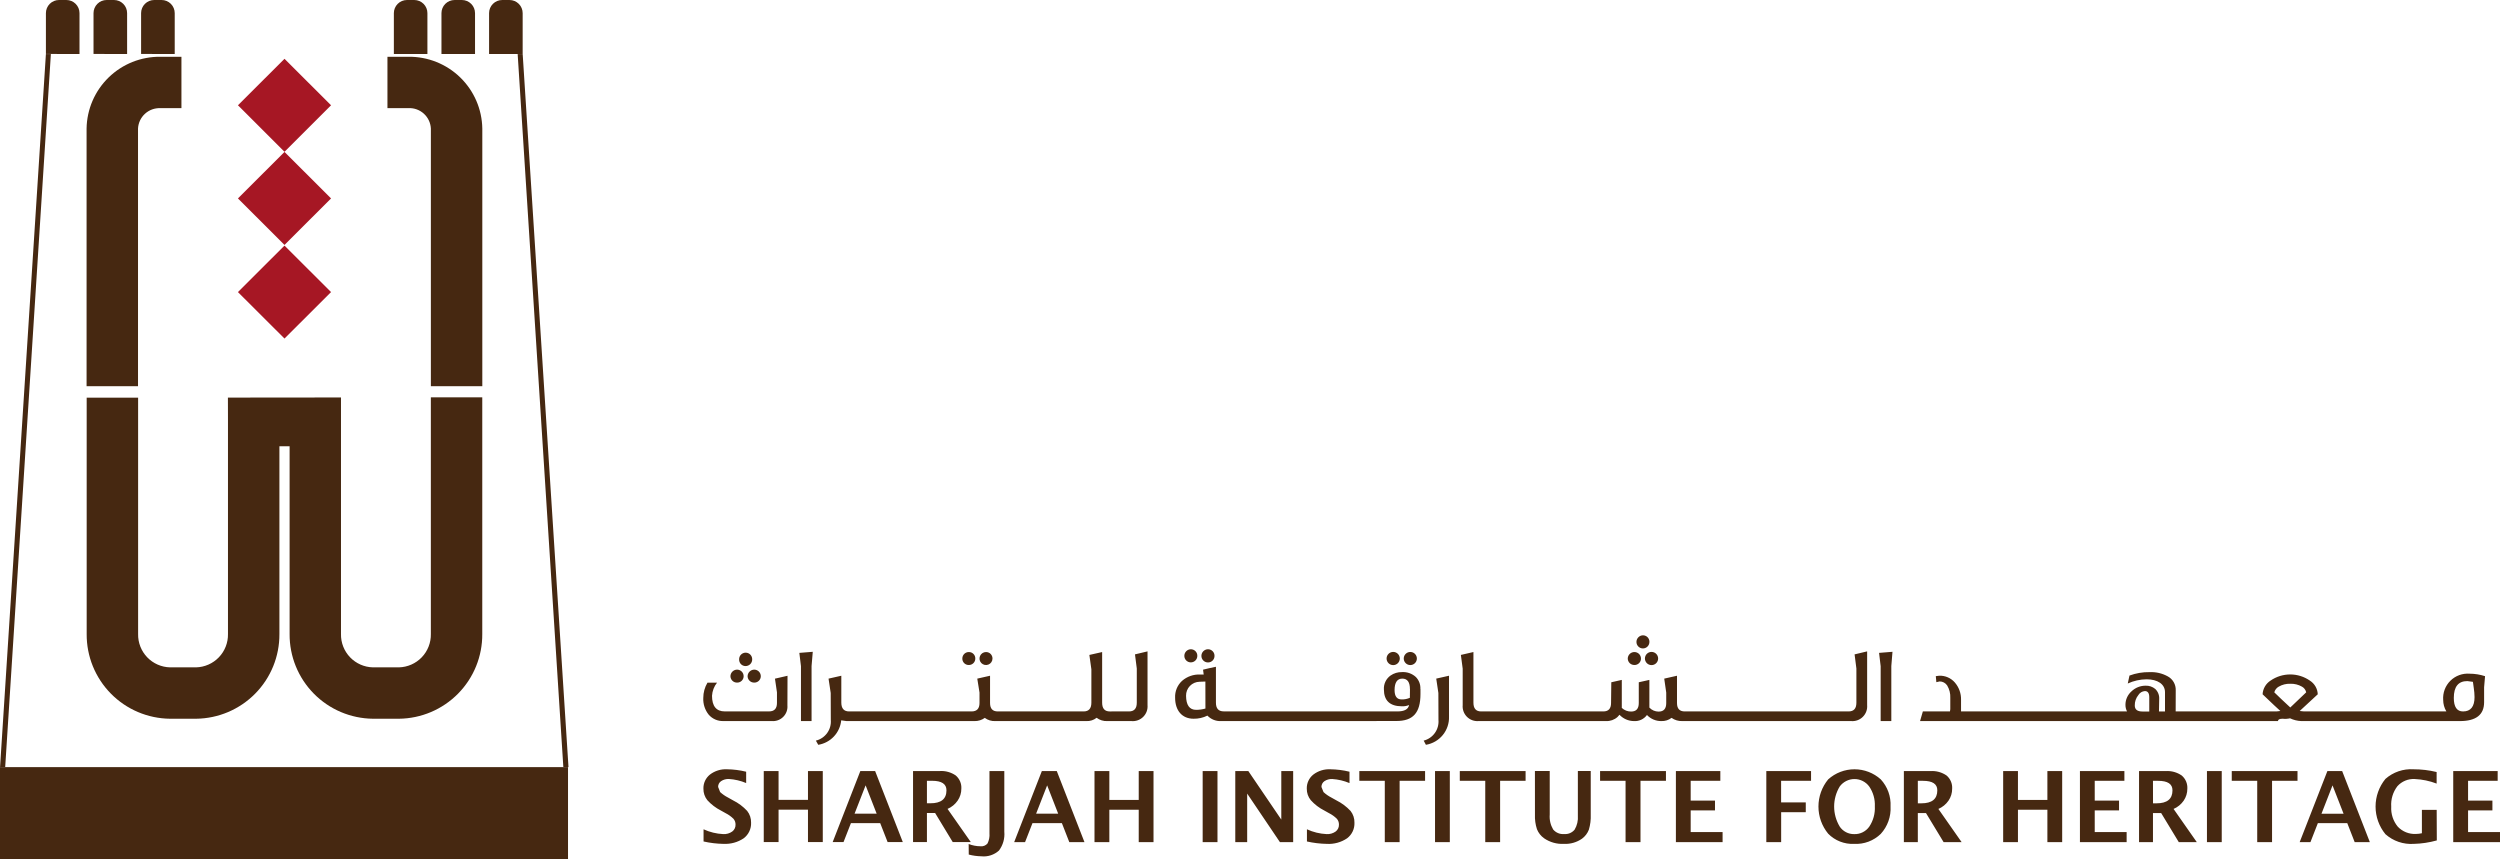
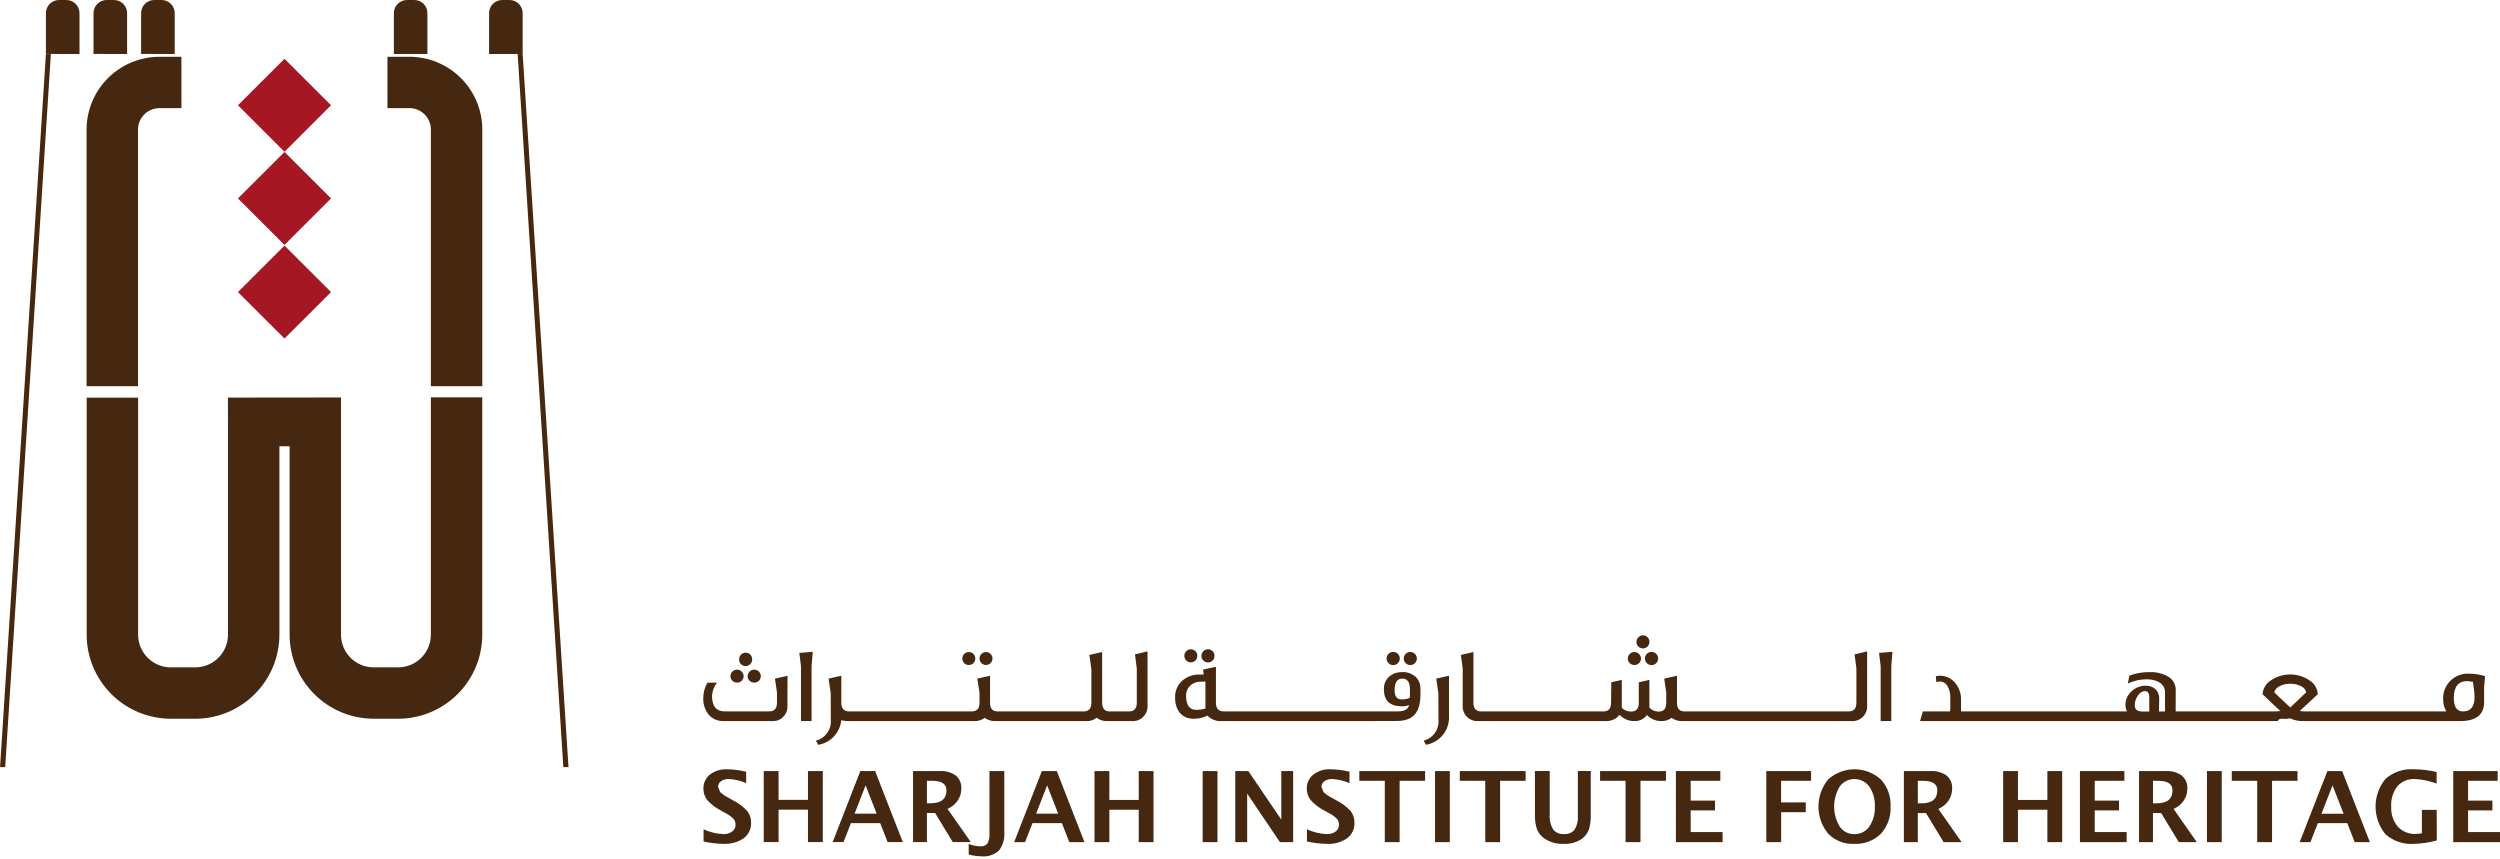
<svg xmlns="http://www.w3.org/2000/svg" width="355" height="122" viewBox="0 0 355 122" fill="none">
  <g clip-path="url(#clip0_1_2452)">
    <path d="M11.289 7.672V1.863C11.289 1.369 11.092 0.895 10.742 0.546C10.392 0.196 9.917 -1.44205e-07 9.423 0H8.383C7.889 0 7.415 0.197 7.065 0.546C6.716 0.895 6.519 1.369 6.519 1.863V7.659L11.289 7.672Z" fill="#462811" />
    <path d="M18.049 7.672V1.863C18.049 1.369 17.852 0.895 17.503 0.546C17.153 0.197 16.679 0 16.184 0H15.145C14.651 0 14.177 0.197 13.827 0.546C13.477 0.895 13.281 1.369 13.28 1.863V7.659L18.049 7.672Z" fill="#462811" />
    <path d="M24.81 7.672V1.863C24.81 1.369 24.613 0.895 24.264 0.546C23.914 0.197 23.44 0 22.945 0H21.9C21.406 0 20.932 0.197 20.582 0.546C20.233 0.895 20.036 1.369 20.036 1.863V7.659L24.81 7.672Z" fill="#462811" />
    <path d="M0.007 108.936H0.737L7.224 7.676H6.518L0.007 108.936Z" fill="#462811" />
    <path d="M80.726 108.936H79.995L73.508 7.676H74.221L80.726 108.936Z" fill="#462811" />
    <path d="M69.449 7.668V1.864C69.449 1.37 69.646 0.897 69.995 0.547C70.345 0.198 70.819 0.002 71.314 0.001H72.353C72.847 0.003 73.321 0.199 73.67 0.548C74.02 0.897 74.217 1.371 74.218 1.864V7.664L69.449 7.668Z" fill="#462811" />
-     <path d="M62.688 7.668V1.864C62.688 1.371 62.884 0.897 63.233 0.548C63.582 0.199 64.056 0.002 64.55 0.001H65.594C66.087 0.003 66.561 0.199 66.909 0.549C67.258 0.898 67.454 1.371 67.454 1.864V7.664L62.688 7.668Z" fill="#462811" />
    <path d="M55.928 7.668V1.864C55.928 1.371 56.124 0.898 56.472 0.549C56.821 0.199 57.294 0.003 57.788 0.001H58.832C59.326 0.003 59.799 0.199 60.148 0.549C60.497 0.898 60.692 1.371 60.692 1.864V7.664L55.928 7.668Z" fill="#462811" />
-     <path d="M40.398 21.554L33.788 14.95L40.398 8.35L47.01 14.95L40.398 21.554Z" fill="#A61724" />
+     <path d="M40.398 21.554L33.788 14.95L40.398 8.35L47.01 14.95Z" fill="#A61724" />
    <path d="M40.399 21.573L33.788 28.177L40.399 34.782L47.01 28.177L40.399 21.573Z" fill="#A61724" />
    <path d="M40.398 48.073L33.786 41.475L40.397 34.876L47.01 41.475L40.398 48.073Z" fill="#A61724" />
    <path d="M22.78 8.061C20.037 8.029 17.393 9.085 15.427 10.997C13.461 12.909 12.335 15.521 12.294 18.261V54.843H19.598V18.261C19.636 17.455 19.992 16.697 20.589 16.153C21.185 15.609 21.973 15.323 22.78 15.358H25.764V8.061H22.78Z" fill="#462811" />
    <path d="M55.018 8.061V15.353H58.002C58.809 15.318 59.596 15.604 60.193 16.148C60.789 16.692 61.145 17.45 61.184 18.255V54.837H68.488V18.261C68.446 15.521 67.32 12.909 65.354 10.997C63.389 9.086 60.745 8.03 58.002 8.061H55.018Z" fill="#462811" />
    <path d="M32.372 59.71V90.028C32.397 91.257 31.933 92.446 31.082 93.334C30.231 94.222 29.062 94.737 27.832 94.765H24.151C22.921 94.737 21.752 94.222 20.901 93.334C20.05 92.446 19.587 91.257 19.612 90.028V56.466H12.308V90.028C12.286 93.192 13.52 96.234 15.74 98.49C17.96 100.746 20.985 102.03 24.151 102.061H27.832C30.999 102.03 34.023 100.746 36.243 98.49C38.464 96.234 39.698 93.192 39.676 90.028V63.366C40.377 63.366 40.423 63.366 41.124 63.366V90.028C41.102 93.192 42.336 96.234 44.556 98.49C46.776 100.746 49.801 102.03 52.968 102.061H56.649C59.814 102.028 62.837 100.743 65.055 98.488C67.273 96.232 68.505 93.19 68.482 90.028V56.418H61.181V90.028C61.206 91.257 60.742 92.446 59.891 93.334C59.04 94.222 57.872 94.737 56.642 94.765H52.96C51.73 94.737 50.561 94.223 49.71 93.335C48.859 92.447 48.395 91.258 48.421 90.028V56.441L32.363 56.458L32.372 59.71Z" fill="#462811" />
-     <path d="M80.659 108.932H0V122H80.659V108.932Z" fill="#462811" />
    <path d="M351.277 97.705L351.155 96.822L350.364 96.715C349.08 96.715 348.44 97.508 348.44 99.106C348.44 100.388 348.885 101.025 349.752 101.025C350.837 101.025 351.384 100.341 351.384 98.987C351.379 98.557 351.344 98.129 351.277 97.705ZM352.877 96.017L352.743 97.598V99.716C352.743 101.496 351.595 102.393 349.321 102.393H345.068V101.023H347.385C347.09 100.531 346.933 99.969 346.932 99.395C346.895 98.894 346.968 98.39 347.144 97.919C347.321 97.448 347.597 97.02 347.955 96.666C348.312 96.312 348.742 96.038 349.215 95.866C349.688 95.693 350.192 95.624 350.694 95.664C351.435 95.667 352.17 95.786 352.874 96.017M345.499 102.393H339.887V101.023H345.499V102.393ZM340.311 102.393H334.708V101.023H340.319L340.311 102.393ZM335.13 102.393H329.518V101.023H335.136L335.13 102.393ZM327.478 98.312C327.443 98.142 327.372 97.983 327.269 97.844C327.166 97.705 327.035 97.59 326.884 97.507C326.379 97.216 325.803 97.073 325.221 97.094C324.644 97.073 324.073 97.216 323.575 97.507C323.421 97.592 323.287 97.707 323.18 97.845C323.072 97.984 322.994 98.142 322.95 98.312C323.45 98.802 324.199 99.518 325.221 100.462L327.478 98.312ZM330.402 102.393H326.777C326.226 102.37 325.685 102.236 325.187 102C324.844 102.079 324.489 102.1 324.139 102.06C323.696 102.06 323.485 102.167 323.465 102.393H319.702V101.023H323.238L323.815 100.963C323.465 100.66 322.628 99.87 321.288 98.589C321.308 98.197 321.423 97.815 321.621 97.476C321.82 97.136 322.096 96.849 322.428 96.638C323.249 96.072 324.223 95.769 325.221 95.771C326.219 95.773 327.192 96.081 328.01 96.651C328.337 96.861 328.609 97.147 328.803 97.484C328.996 97.821 329.106 98.2 329.122 98.588C328.968 98.73 328.124 99.518 326.556 100.962L327.17 101.022H330.399L330.402 102.393ZM320.137 102.393H314.534V101.023H320.146L320.137 102.393ZM314.956 102.393H309.345V101.023H314.956V102.393ZM305.196 99.012C305.196 98.418 304.985 98.132 304.574 98.132C304.384 98.145 304.201 98.203 304.038 98.302C303.876 98.402 303.741 98.539 303.643 98.702C303.306 99.119 303.127 99.642 303.139 100.179C303.139 100.74 303.492 101.033 304.206 101.033H305.196V99.012ZM308.945 101.023H309.71V102.393H299.848V101.023H302.041C301.886 100.733 301.808 100.408 301.814 100.079C301.813 99.719 301.889 99.363 302.037 99.035C302.184 98.707 302.4 98.414 302.669 98.175C303.205 97.658 303.921 97.369 304.665 97.367C305.164 97.344 305.653 97.507 306.037 97.825C306.23 98.006 306.381 98.228 306.48 98.474C306.578 98.72 306.622 98.984 306.607 99.249L306.574 101.029H307.43V98.292C307.43 97.152 306.378 96.46 304.809 96.46C303.888 96.469 302.979 96.673 302.142 97.057L302.386 95.93C303.298 95.592 304.265 95.427 305.237 95.443C306.124 95.401 307.005 95.602 307.785 96.024C308.151 96.213 308.455 96.502 308.662 96.858C308.869 97.214 308.971 97.621 308.954 98.032L308.945 101.023ZM300.273 102.393H294.661V101.023H300.273V102.393ZM295.092 102.393H289.48V101.023H295.092V102.393ZM289.911 102.393H284.299V101.023H289.911V102.393ZM284.726 102.393H279.105V101.023H284.717L284.726 102.393ZM279.468 102.393H272.647L273.045 101.023H276.894L276.941 100.707V99.106C276.972 98.487 276.819 97.872 276.501 97.339C276.384 97.162 276.226 97.017 276.039 96.916C275.853 96.816 275.645 96.763 275.433 96.762L274.962 96.869C274.962 96.715 274.93 96.429 274.885 96.014L275.36 95.952C275.782 95.935 276.203 96.013 276.591 96.182C276.978 96.351 277.322 96.605 277.597 96.926C278.178 97.603 278.489 98.471 278.468 99.363V101.023H279.466L279.468 102.393ZM268.733 92.555L268.567 94.58V102.393H267.054V94.6L266.827 92.709L268.733 92.555ZM265.134 100.126C265.16 100.43 265.119 100.737 265.014 101.024C264.909 101.31 264.743 101.571 264.526 101.787C264.31 102.003 264.05 102.169 263.762 102.274C263.475 102.379 263.168 102.419 262.864 102.393H260.012V101.023H262.496C263.244 101.023 263.608 100.613 263.608 99.776V94.933L263.351 92.922L265.134 92.495V100.126ZM260.44 102.393H254.829V101.023H260.429L260.44 102.393ZM255.259 102.393H249.648V101.023H255.259V102.393ZM250.071 102.393H244.459V101.023H250.071V102.393ZM244.89 102.393H239.278V101.023H244.889L244.89 102.393ZM234.217 91.158C234.217 91.402 234.12 91.636 233.947 91.808C233.775 91.981 233.54 92.078 233.296 92.078C233.052 92.078 232.818 91.981 232.645 91.808C232.472 91.636 232.375 91.402 232.375 91.158C232.374 90.912 232.47 90.676 232.641 90.5C232.812 90.323 233.045 90.221 233.29 90.214C233.414 90.212 233.537 90.236 233.651 90.283C233.766 90.33 233.869 90.4 233.956 90.488C234.043 90.576 234.111 90.681 234.156 90.796C234.201 90.911 234.222 91.034 234.219 91.158M235.455 93.516C235.454 93.639 235.428 93.761 235.38 93.874C235.332 93.987 235.262 94.09 235.174 94.177C235.086 94.263 234.982 94.331 234.868 94.377C234.753 94.423 234.631 94.446 234.508 94.445C234.385 94.444 234.263 94.418 234.15 94.37C234.036 94.322 233.933 94.252 233.847 94.164C233.761 94.077 233.693 93.973 233.647 93.859C233.6 93.744 233.577 93.622 233.578 93.499C233.581 93.251 233.682 93.013 233.859 92.839C234.037 92.665 234.276 92.568 234.525 92.571C234.774 92.573 235.012 92.674 235.186 92.851C235.36 93.028 235.457 93.268 235.455 93.516ZM233.018 93.516C233.019 93.638 232.995 93.758 232.948 93.871C232.901 93.983 232.832 94.084 232.745 94.169C232.658 94.254 232.555 94.321 232.442 94.366C232.328 94.411 232.207 94.432 232.086 94.429C231.962 94.431 231.839 94.409 231.725 94.363C231.61 94.318 231.505 94.249 231.417 94.163C231.329 94.076 231.259 93.973 231.212 93.859C231.164 93.745 231.14 93.623 231.141 93.499C231.149 93.255 231.252 93.023 231.429 92.853C231.605 92.683 231.841 92.589 232.086 92.589C232.332 92.589 232.569 92.687 232.744 92.861C232.918 93.034 233.017 93.27 233.018 93.516ZM239.695 102.393H238.886C238.341 102.413 237.805 102.252 237.361 101.936C236.947 102.252 236.436 102.414 235.915 102.393C235.533 102.399 235.154 102.326 234.801 102.177C234.449 102.028 234.132 101.808 233.869 101.53C233.66 101.818 233.381 102.047 233.059 102.198C232.736 102.349 232.381 102.416 232.026 102.393C231.639 102.392 231.257 102.312 230.903 102.157C230.549 102.003 230.23 101.778 229.966 101.496L229.681 101.816C229.233 102.214 228.647 102.421 228.048 102.393H226.269V101.023H227.675C228.403 101.023 228.77 100.626 228.77 99.823L228.804 96.882L230.295 96.546V100.523C230.654 100.86 231.129 101.045 231.621 101.04C232.334 101.04 232.706 100.646 232.706 99.837V96.882L234.211 96.546V100.478C234.379 100.658 234.582 100.801 234.808 100.899C235.034 100.997 235.277 101.048 235.523 101.047C236.236 101.047 236.605 100.653 236.605 99.844V98.346L236.32 96.365L238.134 95.955V99.837C238.134 100.627 238.497 101.023 239.231 101.023H239.689L239.695 102.393ZM226.705 102.393H221.079V101.023H226.691L226.705 102.393ZM221.524 102.393H215.913V101.023H221.524V102.393ZM216.339 102.393H210.733V101.023H216.339V102.393ZM211.154 102.393H209.959C209.655 102.418 209.35 102.376 209.064 102.271C208.778 102.166 208.518 101.999 208.303 101.783C208.088 101.567 207.923 101.307 207.819 101.021C207.715 100.735 207.675 100.429 207.702 100.126V94.951L207.445 92.999L209.227 92.589V99.776C209.227 100.613 209.595 101.023 210.322 101.023H211.146L211.154 102.393ZM205.759 101.752C205.794 102.705 205.48 103.637 204.877 104.375C204.273 105.113 203.421 105.606 202.48 105.762L202.162 105.168C202.804 105.005 203.367 104.62 203.751 104.082C204.136 103.543 204.317 102.886 204.262 102.227L204.249 98.404L203.945 96.363L205.759 95.953V101.752ZM200.21 97.857C200.21 96.86 199.846 96.363 199.128 96.363C198.409 96.363 198.029 96.913 198.029 97.994C198.029 98.877 198.366 99.319 199.027 99.319C199.43 99.329 199.832 99.251 200.201 99.088C200.216 98.74 200.216 98.33 200.216 97.857M201.707 97.825V98.537C201.707 101.261 200.625 102.382 198.285 102.382H195.04V101.023H198.411C199.429 101.023 199.979 100.72 200.087 100.113C199.769 100.247 199.424 100.309 199.079 100.293C197.368 100.293 196.513 99.485 196.513 97.889C196.492 97.508 196.567 97.129 196.733 96.785C196.898 96.442 197.148 96.146 197.458 95.925C197.932 95.596 198.497 95.426 199.074 95.438C199.434 95.415 199.795 95.465 200.135 95.586C200.476 95.706 200.788 95.894 201.054 96.138C201.271 96.361 201.44 96.625 201.55 96.915C201.661 97.206 201.71 97.516 201.695 97.826M198.771 93.518C198.769 93.766 198.668 94.004 198.491 94.178C198.313 94.352 198.073 94.449 197.825 94.446C197.576 94.444 197.338 94.343 197.164 94.166C196.99 93.989 196.893 93.749 196.895 93.501C196.897 93.252 196.998 93.015 197.176 92.841C197.353 92.666 197.593 92.57 197.842 92.572C198.091 92.574 198.328 92.675 198.503 92.853C198.677 93.03 198.774 93.269 198.771 93.518ZM201.195 93.518C201.193 93.765 201.092 94.001 200.916 94.173C200.74 94.346 200.502 94.442 200.255 94.44C200.008 94.438 199.772 94.338 199.599 94.161C199.425 93.985 199.329 93.748 199.332 93.501C199.334 93.254 199.434 93.018 199.611 92.845C199.787 92.672 200.025 92.576 200.272 92.579C200.519 92.581 200.755 92.681 200.928 92.857C201.101 93.033 201.197 93.271 201.195 93.518ZM195.464 102.395H189.856V101.023H195.468L195.464 102.395ZM190.283 102.395H184.671V101.023H190.284L190.283 102.395ZM185.095 102.395H179.483V101.023H185.095V102.395ZM179.914 102.395H174.302V101.023H179.914V102.395ZM171.164 96.779L170.343 96.809C170.085 96.813 169.831 96.867 169.594 96.969C169.358 97.072 169.144 97.22 168.965 97.405C168.786 97.591 168.646 97.81 168.552 98.05C168.459 98.29 168.414 98.546 168.42 98.803C168.434 100.127 168.907 100.797 169.845 100.797C170.294 100.797 170.74 100.735 171.171 100.613L171.164 96.779ZM173.391 102.395C173.031 102.411 172.672 102.35 172.337 102.216C172.003 102.081 171.701 101.877 171.452 101.617C170.842 101.92 170.167 102.072 169.486 102.06C167.858 102.06 166.866 100.902 166.866 99.069C166.846 98.626 166.923 98.184 167.091 97.773C167.26 97.362 167.515 96.993 167.841 96.691C168.555 96.063 169.485 95.737 170.436 95.781H170.923L170.833 95.094C171.488 94.928 172.095 94.791 172.662 94.684V99.783C172.662 100.606 173.026 101.016 173.772 101.016H174.737V102.386L173.391 102.395ZM170.019 93.15C170.018 93.271 169.992 93.391 169.944 93.502C169.896 93.613 169.827 93.713 169.74 93.798C169.653 93.882 169.551 93.948 169.438 93.993C169.326 94.038 169.206 94.06 169.085 94.058C168.964 94.056 168.844 94.031 168.733 93.983C168.622 93.936 168.521 93.866 168.437 93.779C168.352 93.693 168.286 93.59 168.241 93.478C168.196 93.366 168.174 93.246 168.176 93.125C168.177 92.878 168.275 92.642 168.45 92.467C168.625 92.293 168.861 92.194 169.108 92.193C169.232 92.194 169.354 92.22 169.467 92.269C169.58 92.318 169.682 92.389 169.767 92.478C169.852 92.568 169.918 92.673 169.962 92.789C170.005 92.904 170.025 93.027 170.019 93.15ZM172.46 93.15C172.46 93.393 172.363 93.626 172.192 93.797C172.02 93.969 171.788 94.066 171.545 94.067C171.42 94.07 171.296 94.047 171.18 94C171.065 93.953 170.96 93.884 170.872 93.796C170.783 93.708 170.714 93.603 170.667 93.487C170.62 93.372 170.597 93.248 170.599 93.123C170.603 92.875 170.704 92.638 170.881 92.464C171.058 92.29 171.296 92.192 171.545 92.192C171.668 92.194 171.79 92.22 171.903 92.269C172.016 92.318 172.118 92.389 172.203 92.478C172.289 92.567 172.355 92.673 172.399 92.788C172.443 92.903 172.464 93.026 172.46 93.149M162.949 100.127C162.975 100.432 162.934 100.738 162.829 101.025C162.725 101.312 162.558 101.572 162.342 101.788C162.126 102.004 161.865 102.17 161.578 102.275C161.291 102.38 160.984 102.421 160.679 102.395H157.828V101.023H160.312C161.056 101.023 161.424 100.613 161.424 99.776V94.933L161.167 92.922L162.949 92.495V100.127ZM158.251 102.395H157.233C156.69 102.42 156.154 102.254 155.721 101.925C155.311 102.25 154.798 102.417 154.275 102.395H152.412V101.023H153.877C154.605 101.023 154.975 100.613 154.975 99.776V95.042L154.69 93.001L156.504 92.591V99.777C156.504 100.614 156.867 101.025 157.601 101.025H158.256L158.251 102.395ZM152.842 102.395H147.228V101.023H152.839L152.842 102.395ZM147.654 102.395H142.043V101.023H147.656L147.654 102.395ZM142.473 102.395H141.333C140.797 102.42 140.27 102.259 139.841 101.938C139.416 102.246 138.901 102.407 138.376 102.395H136.559V101.023H137.965C138.709 101.023 139.09 100.626 139.09 99.823V98.346L138.773 96.365L140.587 95.955V99.823C140.587 100.626 140.951 101.023 141.685 101.023H142.476L142.473 102.395ZM138.494 93.518C138.494 93.639 138.471 93.759 138.424 93.871C138.377 93.983 138.309 94.084 138.222 94.169C138.136 94.254 138.033 94.321 137.92 94.366C137.808 94.411 137.687 94.433 137.566 94.431C137.444 94.433 137.323 94.41 137.21 94.364C137.097 94.317 136.994 94.249 136.909 94.162C136.823 94.075 136.756 93.971 136.712 93.858C136.667 93.744 136.647 93.623 136.651 93.501C136.652 93.259 136.749 93.028 136.92 92.857C137.092 92.686 137.324 92.591 137.566 92.591C137.689 92.587 137.811 92.609 137.925 92.654C138.039 92.7 138.143 92.768 138.23 92.855C138.317 92.942 138.385 93.045 138.43 93.159C138.476 93.273 138.497 93.395 138.494 93.518ZM140.933 93.518C140.932 93.699 140.877 93.877 140.776 94.027C140.674 94.178 140.53 94.295 140.362 94.364C140.194 94.433 140.009 94.451 139.831 94.416C139.652 94.38 139.489 94.293 139.36 94.165C139.231 94.036 139.143 93.873 139.107 93.695C139.071 93.517 139.088 93.332 139.157 93.164C139.226 92.996 139.343 92.852 139.493 92.75C139.643 92.648 139.821 92.592 140.002 92.591C140.125 92.588 140.247 92.61 140.361 92.656C140.475 92.701 140.579 92.769 140.666 92.856C140.753 92.943 140.821 93.046 140.867 93.16C140.913 93.273 140.936 93.395 140.933 93.518ZM136.984 102.395H131.373V101.023H136.984V102.395ZM131.803 102.395H126.192V101.023H131.803V102.395ZM126.618 102.395H121.006V101.023H126.618V102.395ZM121.433 102.395H120.214L119.452 102.288C119.368 103.145 119.003 103.951 118.413 104.58C117.823 105.208 117.042 105.624 116.19 105.763L115.854 105.169C116.5 105.011 117.068 104.628 117.457 104.089C117.846 103.55 118.029 102.89 117.974 102.228L117.961 98.406L117.653 96.365L119.467 95.955V99.763C119.467 100.6 119.834 101.023 120.582 101.023H121.437L121.433 102.395ZM115.413 92.556L115.242 94.582V102.395H113.737V94.6L113.506 92.709L115.413 92.556ZM111.813 100.169C111.839 100.468 111.798 100.77 111.694 101.052C111.59 101.334 111.426 101.59 111.212 101.801C110.999 102.013 110.741 102.175 110.458 102.277C110.175 102.379 109.873 102.418 109.574 102.39H102.73C102.338 102.405 101.946 102.332 101.585 102.177C101.224 102.022 100.903 101.788 100.643 101.493C100.1 100.818 99.823 99.967 99.866 99.102C99.867 98.34 100.072 97.593 100.461 96.937H101.819C101.397 97.471 101.149 98.12 101.106 98.799C101.106 100.276 101.717 101.02 102.919 101.02H109.202C109.949 101.02 110.329 100.623 110.329 99.82V98.317L110.044 96.37L111.828 95.96L111.813 100.169ZM105.597 96.019C105.597 96.14 105.573 96.26 105.526 96.372C105.479 96.483 105.41 96.585 105.324 96.669C105.237 96.754 105.134 96.821 105.021 96.865C104.908 96.91 104.788 96.931 104.666 96.929C104.544 96.931 104.423 96.91 104.309 96.866C104.196 96.822 104.092 96.755 104.004 96.671C103.916 96.586 103.846 96.485 103.797 96.373C103.749 96.261 103.723 96.141 103.721 96.019C103.727 95.771 103.829 95.536 104.005 95.362C104.182 95.188 104.419 95.09 104.666 95.087C104.913 95.088 105.15 95.187 105.324 95.361C105.498 95.536 105.597 95.772 105.597 96.019ZM108.034 96.019C108.034 96.14 108.01 96.26 107.963 96.372C107.916 96.483 107.847 96.585 107.76 96.669C107.673 96.754 107.571 96.821 107.458 96.865C107.345 96.91 107.224 96.931 107.103 96.929C106.981 96.931 106.86 96.91 106.746 96.866C106.632 96.822 106.528 96.755 106.44 96.671C106.352 96.586 106.282 96.485 106.234 96.373C106.185 96.261 106.159 96.141 106.158 96.019C106.164 95.771 106.265 95.536 106.442 95.362C106.618 95.188 106.855 95.09 107.103 95.087C107.35 95.088 107.586 95.187 107.76 95.361C107.935 95.536 108.033 95.772 108.034 96.019ZM106.812 93.67C106.804 93.915 106.701 94.147 106.525 94.318C106.348 94.488 106.112 94.582 105.867 94.582C105.744 94.582 105.623 94.557 105.51 94.51C105.397 94.462 105.295 94.392 105.21 94.304C105.125 94.215 105.058 94.111 105.015 93.996C104.971 93.882 104.951 93.76 104.956 93.637C104.951 93.512 104.973 93.386 105.018 93.269C105.064 93.152 105.133 93.045 105.222 92.955C105.31 92.865 105.416 92.795 105.532 92.747C105.649 92.699 105.774 92.676 105.9 92.678C106.026 92.68 106.15 92.708 106.265 92.76C106.38 92.812 106.483 92.886 106.568 92.979C106.653 93.072 106.718 93.181 106.76 93.3C106.801 93.419 106.818 93.545 106.809 93.67" fill="#462811" />
    <path d="M355 119.58V118.156H350.466V115.081H353.922V113.687H350.466V110.876H354.669V109.492H348.359V119.58H355ZM346.009 115.002H343.909V118.32C343.632 118.382 343.349 118.415 343.065 118.42C342.586 118.445 342.107 118.365 341.662 118.187C341.216 118.009 340.815 117.737 340.485 117.389C339.827 116.59 339.494 115.573 339.554 114.54C339.485 113.502 339.795 112.474 340.425 111.646C340.734 111.3 341.117 111.028 341.546 110.851C341.974 110.673 342.438 110.595 342.901 110.622C343.963 110.671 345.01 110.889 346.002 111.269V109.628C344.929 109.368 343.828 109.237 342.723 109.238C342 109.192 341.276 109.289 340.591 109.523C339.905 109.758 339.274 110.126 338.731 110.605C337.825 111.713 337.33 113.1 337.33 114.53C337.33 115.961 337.825 117.348 338.731 118.455C339.276 118.939 339.912 119.31 340.601 119.546C341.291 119.782 342.02 119.878 342.747 119.83C343.857 119.803 344.958 119.639 346.027 119.34L346.009 115.002ZM331.219 111.524L332.787 115.546H329.651L331.219 111.524ZM328.083 119.582L329.135 116.887H333.312L334.364 119.582H336.517L332.588 109.493H330.488L326.554 119.582H328.083ZM322.631 119.582V110.877H326.246V109.493H316.909V110.877H320.525V119.582H322.631ZM315.487 109.493H313.387V119.582H315.487V109.493ZM305.722 110.877H306.456C307.815 110.877 308.494 111.327 308.492 112.227C308.492 113.462 307.732 114.077 306.211 114.072H305.728L305.722 110.877ZM305.722 119.582V115.452H306.884L309.387 119.582H311.944L308.646 114.869C309.226 114.621 309.723 114.214 310.082 113.696C310.425 113.195 310.607 112.602 310.602 111.995C310.624 111.644 310.564 111.293 310.427 110.969C310.29 110.645 310.08 110.358 309.814 110.128C309.145 109.662 308.337 109.439 307.524 109.494H303.744V119.583L305.722 119.582ZM301.982 119.582V118.158H297.451V115.081H300.903V113.687H297.451V110.876H301.664V109.492H295.351V119.58L301.982 119.582ZM286.549 119.582V114.979H290.729V119.582H292.829V109.493H290.729V113.589H286.549V109.493H284.449V119.582H286.549ZM272.331 110.877H273.062C274.421 110.877 275.1 111.327 275.098 112.227C275.098 113.462 274.337 114.077 272.817 114.072H272.333L272.331 110.877ZM272.331 119.582V115.452H273.488L275.992 119.582H278.549L275.25 114.869C275.83 114.621 276.328 114.214 276.686 113.696C277.029 113.195 277.211 112.602 277.206 111.995C277.229 111.645 277.169 111.294 277.033 110.97C276.897 110.646 276.688 110.358 276.422 110.128C275.752 109.662 274.943 109.439 274.128 109.494H270.349V119.583L272.331 119.582ZM261.237 117.367C260.721 116.51 260.448 115.528 260.448 114.528C260.448 113.527 260.721 112.545 261.237 111.688C261.478 111.358 261.794 111.09 262.159 110.905C262.523 110.72 262.926 110.624 263.335 110.624C263.744 110.624 264.147 110.72 264.511 110.905C264.876 111.09 265.192 111.358 265.433 111.688C265.997 112.517 266.276 113.507 266.227 114.509C266.281 115.528 266.003 116.536 265.436 117.384C265.195 117.724 264.874 117.999 264.5 118.184C264.127 118.369 263.714 118.459 263.297 118.445C262.891 118.452 262.489 118.358 262.129 118.169C261.768 117.981 261.461 117.706 261.234 117.369M267.07 118.41C267.549 117.886 267.918 117.272 268.157 116.603C268.395 115.935 268.498 115.226 268.458 114.518C268.495 113.816 268.391 113.115 268.153 112.455C267.914 111.795 267.546 111.188 267.07 110.672C266.046 109.749 264.715 109.238 263.336 109.238C261.956 109.238 260.626 109.749 259.602 110.672C258.708 111.759 258.219 113.123 258.219 114.53C258.219 115.937 258.708 117.3 259.602 118.387C260.079 118.873 260.653 119.252 261.287 119.501C261.921 119.75 262.6 119.863 263.28 119.831C263.977 119.868 264.674 119.761 265.327 119.516C265.98 119.271 266.575 118.893 267.075 118.407M252.924 119.58V115.332H256.42V113.945H252.917V110.877H257.17V109.493H250.817V119.582L252.924 119.58ZM244.608 119.58V118.156H240.077V115.081H243.529V113.687H240.077V110.876H244.287V109.492H237.977V119.58H244.608ZM232.95 119.58V110.876H236.565V109.492H227.211V110.876H230.83V119.58H232.95ZM217.963 115.668C217.933 116.373 218.03 117.078 218.248 117.749C218.455 118.268 218.809 118.717 219.266 119.039C220.087 119.603 221.071 119.88 222.066 119.83C222.986 119.877 223.896 119.617 224.651 119.089C225.089 118.765 225.425 118.323 225.619 117.815C225.825 117.122 225.915 116.4 225.885 115.678V109.486H224.056V115.816C224.112 116.512 223.951 117.209 223.596 117.81C223.417 118.028 223.187 118.198 222.927 118.307C222.668 118.415 222.385 118.459 222.104 118.434C221.811 118.46 221.515 118.414 221.244 118.3C220.972 118.186 220.732 118.008 220.545 117.78C220.168 117.142 219.999 116.403 220.061 115.665V109.483H217.959L217.963 115.668ZM213.016 119.58V110.876H216.634V109.492H207.29V110.876H210.906V119.58H213.016ZM205.874 109.492H203.774V119.58H205.874V109.492ZM198.746 119.58V110.876H202.361V109.492H193.024V110.876H196.64V119.58H198.746ZM188.409 119.83C189.431 119.889 190.444 119.61 191.291 119.036C191.629 118.779 191.901 118.444 192.082 118.06C192.263 117.676 192.349 117.253 192.332 116.829C192.349 116.224 192.154 115.632 191.781 115.156C191.206 114.538 190.524 114.029 189.768 113.652L189.044 113.247C188.642 113.042 188.27 112.783 187.939 112.477L187.645 111.746C187.642 111.586 187.679 111.428 187.752 111.286C187.825 111.144 187.931 111.022 188.063 110.931C188.393 110.71 188.785 110.601 189.182 110.621C190.024 110.675 190.851 110.87 191.629 111.198V109.584C190.738 109.366 189.825 109.25 188.908 109.237C188.036 109.195 187.177 109.463 186.485 109.994C186.186 110.234 185.947 110.54 185.788 110.888C185.628 111.235 185.551 111.616 185.564 111.998C185.555 112.592 185.757 113.17 186.134 113.629C186.677 114.231 187.326 114.727 188.05 115.093L188.724 115.47C189.134 115.677 189.509 115.946 189.837 116.268C190.033 116.499 190.138 116.795 190.13 117.098C190.137 117.287 190.098 117.474 190.017 117.644C189.935 117.814 189.814 117.962 189.663 118.075C189.29 118.341 188.837 118.471 188.379 118.443C187.413 118.397 186.464 118.165 185.585 117.759V119.489C186.514 119.699 187.462 119.813 188.414 119.83M177.099 119.58V112.69L181.747 119.58H183.63V109.492H181.944V116.382L177.263 109.492H175.41V119.58H177.099ZM172.882 109.492H170.779V119.58H172.882V109.492ZM157.526 119.58V114.978H161.699V119.58H163.799V109.492H161.699V113.588H157.526V109.492H155.419V119.58H157.526ZM148.695 111.522L150.263 115.544H147.127L148.695 111.522ZM145.559 119.58L146.611 116.886H150.788L151.84 119.58H153.993L150.064 109.492H147.942L144.013 119.58H145.559ZM139.379 121.597C139.826 121.64 140.277 121.589 140.703 121.447C141.129 121.306 141.52 121.078 141.853 120.777C142.43 120.009 142.7 119.055 142.612 118.099V109.492H140.504V118.322C140.545 118.819 140.451 119.318 140.231 119.766C140.111 119.911 139.958 120.024 139.783 120.095C139.609 120.165 139.419 120.191 139.233 120.169C138.656 120.168 138.086 120.058 137.55 119.845L137.563 121.346C138.156 121.504 138.766 121.587 139.379 121.593M131.624 110.872H132.355C133.714 110.872 134.398 111.322 134.398 112.222C134.398 113.456 133.634 114.071 132.107 114.066H131.624V110.872ZM131.624 119.576V115.446H132.786L135.289 119.576H137.855L134.551 114.864C135.131 114.617 135.629 114.21 135.986 113.69C136.331 113.19 136.514 112.597 136.511 111.99C136.533 111.639 136.473 111.288 136.336 110.964C136.199 110.64 135.989 110.352 135.723 110.122C135.053 109.657 134.245 109.433 133.431 109.489H129.652V119.578L131.624 119.576ZM122.917 111.518L124.485 115.54H121.349L122.917 111.518ZM119.78 119.576L120.833 116.882H124.988L126.041 119.576H128.198L124.268 109.487H122.168L118.239 119.576H119.78ZM110.556 119.576V114.973H114.732V119.576H116.835V109.487H114.732V113.583H110.556V109.487H108.453V119.576H110.556ZM102.73 119.825C103.752 119.884 104.765 119.605 105.612 119.032C105.95 118.775 106.222 118.44 106.403 118.056C106.585 117.672 106.671 117.249 106.654 116.825C106.671 116.219 106.475 115.627 106.099 115.151C105.525 114.532 104.843 114.023 104.086 113.647L103.365 113.243C102.962 113.037 102.59 112.778 102.257 112.472L101.972 111.742C101.968 111.582 102.005 111.424 102.077 111.282C102.15 111.139 102.258 111.018 102.39 110.927C102.719 110.705 103.112 110.596 103.509 110.617C104.351 110.671 105.178 110.866 105.955 111.193V109.584C105.063 109.366 104.149 109.249 103.231 109.237C102.358 109.194 101.499 109.462 100.807 109.994C100.509 110.234 100.27 110.54 100.11 110.888C99.95 111.235 99.874 111.616 99.886 111.998C99.876 112.59 100.074 113.167 100.444 113.629C100.99 114.229 101.641 114.725 102.364 115.093L103.038 115.47C103.449 115.677 103.825 115.946 104.153 116.268C104.35 116.499 104.455 116.795 104.447 117.098C104.454 117.287 104.415 117.474 104.333 117.644C104.252 117.814 104.13 117.962 103.979 118.075C103.606 118.34 103.153 118.47 102.696 118.443C101.73 118.396 100.782 118.164 99.905 117.759V119.489C100.833 119.699 101.78 119.813 102.732 119.83" fill="#462811" />
  </g>
  <defs>
    <clipPath id="clip0_1_2452">
      <rect width="355" height="122" fill="white" />
    </clipPath>
  </defs>
</svg>